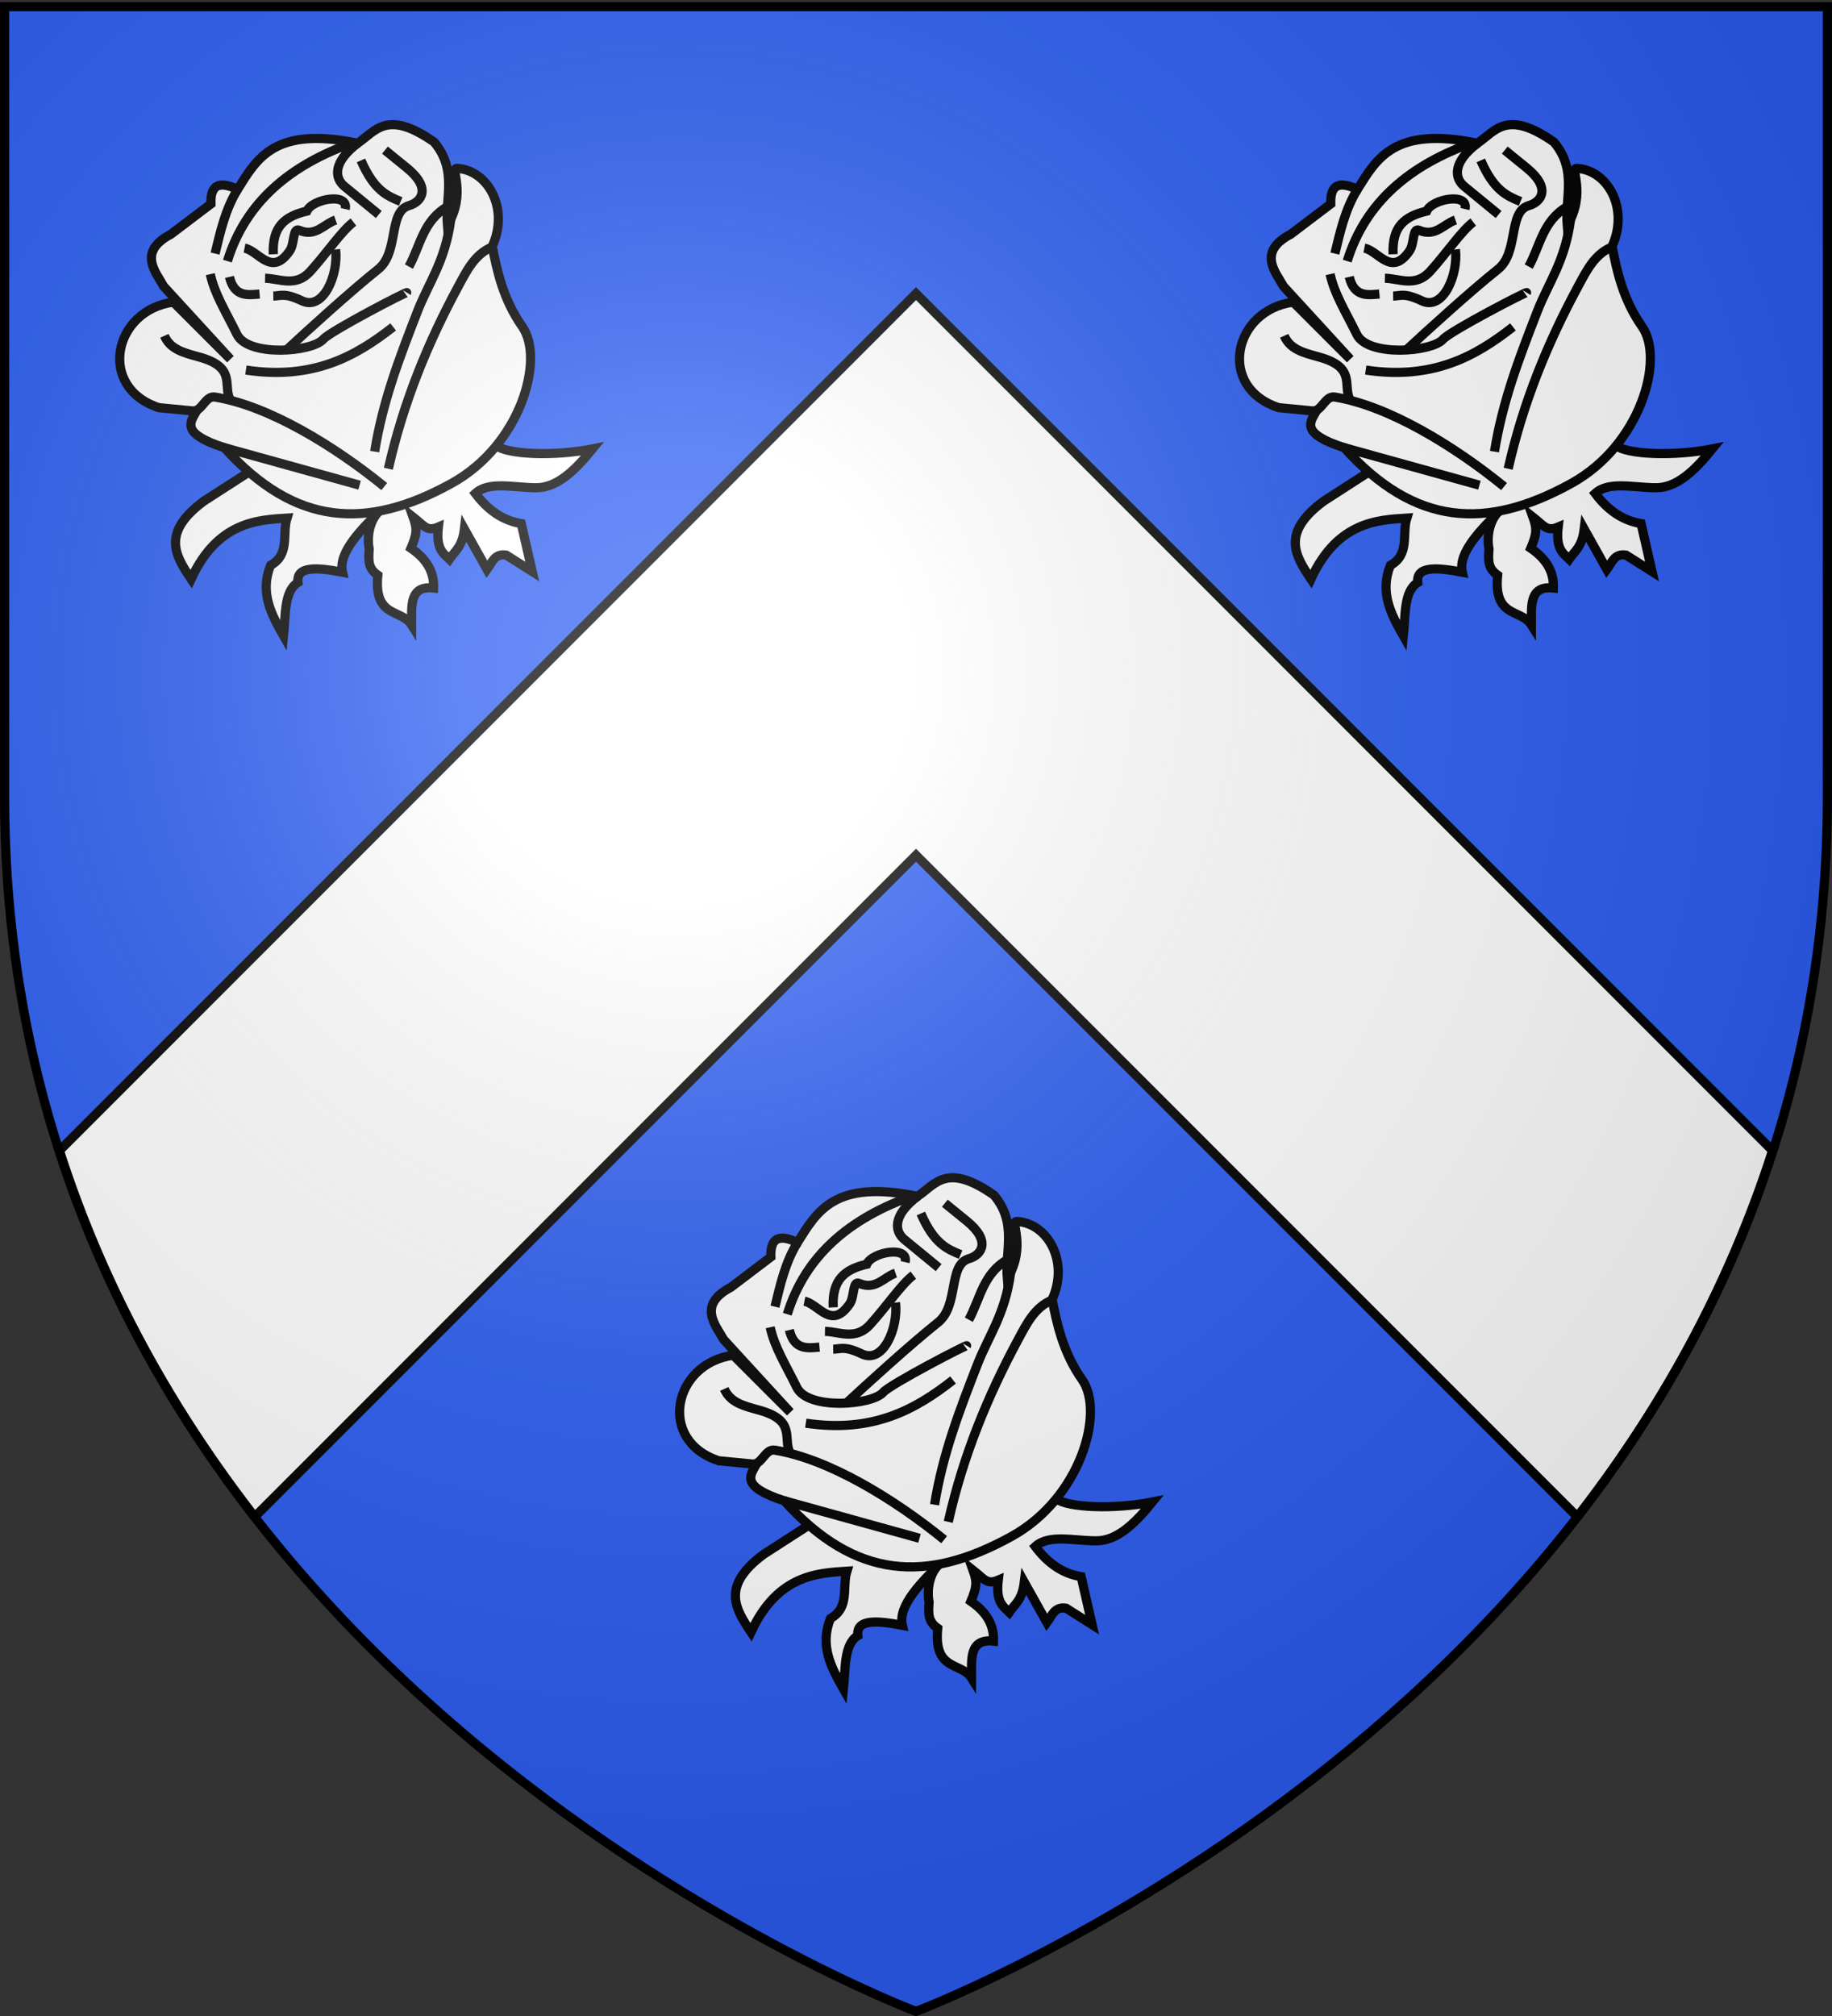
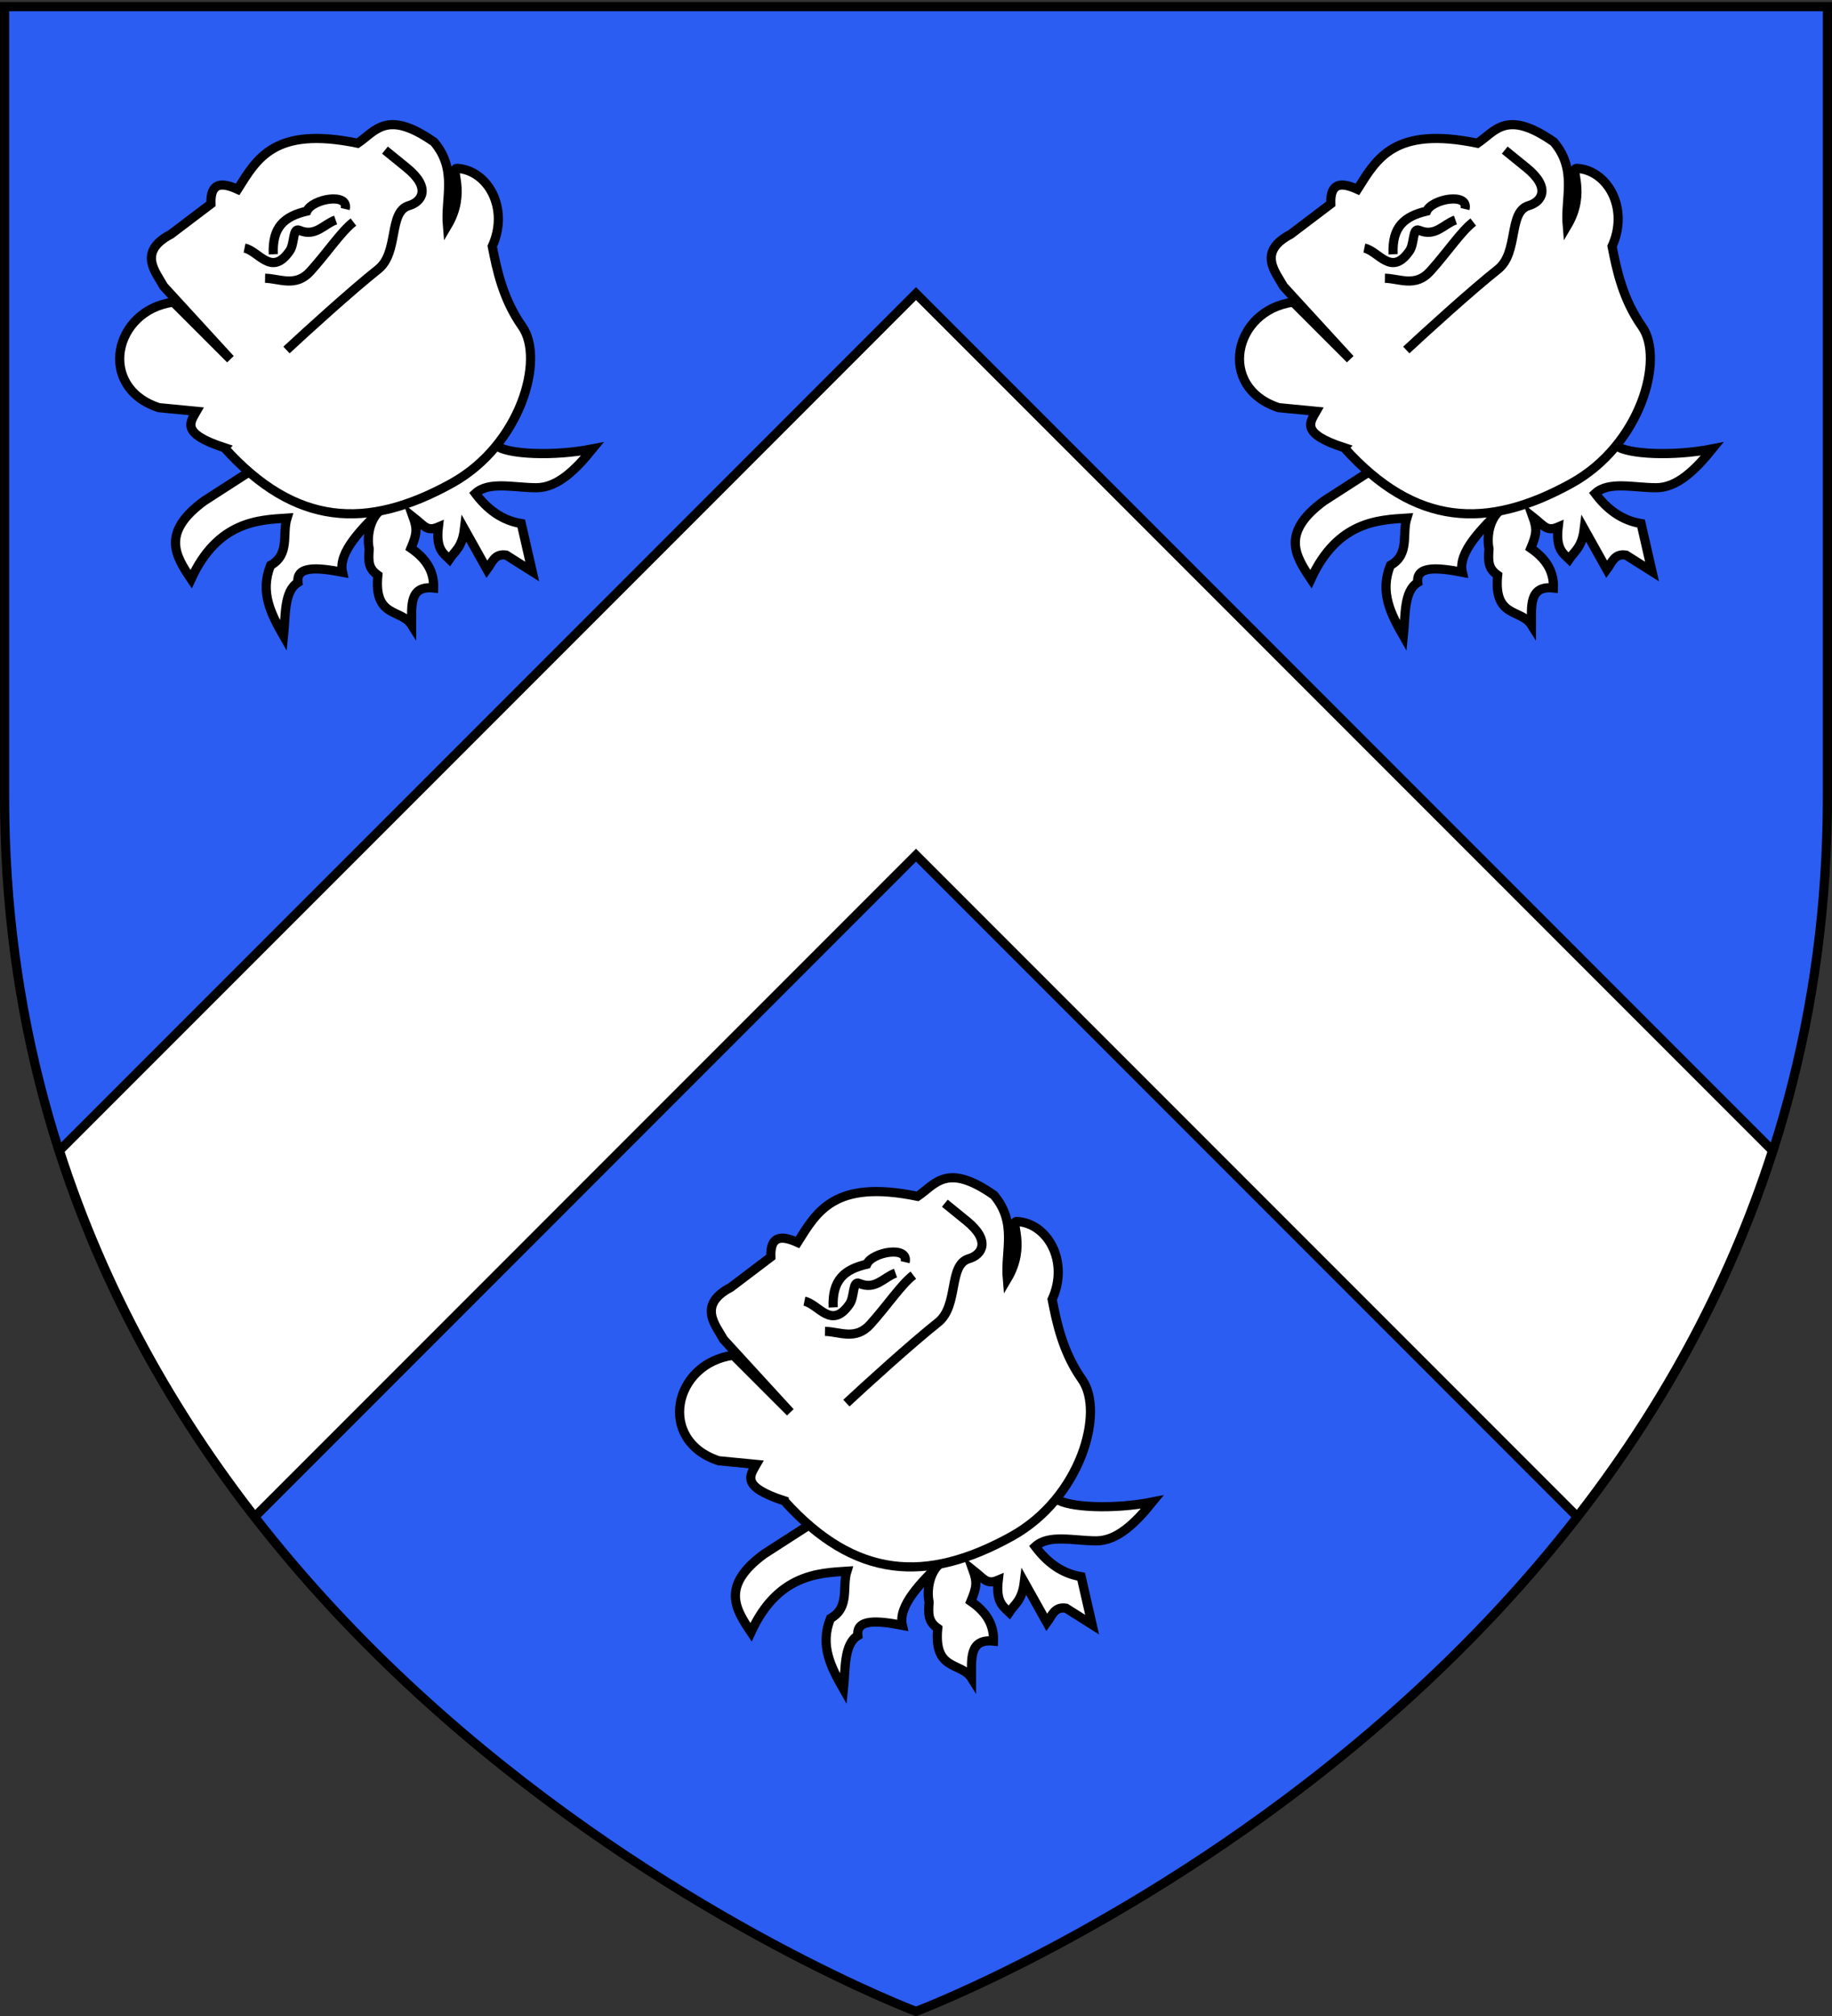
<svg xmlns="http://www.w3.org/2000/svg" xmlns:xlink="http://www.w3.org/1999/xlink" width="600" height="660" version="1.0">
  <rect width="100%" height="100%" fill="#333333" stroke="none" />
  <defs>
    <linearGradient id="b">
      <stop offset="0" style="stop-color:white;stop-opacity:.314" />
      <stop offset=".19" style="stop-color:white;stop-opacity:.251" />
      <stop offset=".6" style="stop-color:#6b6b6b;stop-opacity:.125" />
      <stop offset="1" style="stop-color:black;stop-opacity:.125" />
    </linearGradient>
    <linearGradient id="a">
      <stop offset="0" style="stop-color:#fd0000;stop-opacity:1" />
      <stop offset=".5" style="stop-color:#e77275;stop-opacity:.659" />
      <stop offset="1" style="stop-color:black;stop-opacity:.323" />
    </linearGradient>
    <radialGradient xlink:href="#b" id="d" cx="221.445" cy="226.331" r="300" fx="221.445" fy="226.331" gradientTransform="matrix(1.353 0 0 1.349 -77.63 -85.747)" gradientUnits="userSpaceOnUse" />
  </defs>
  <g style="display:inline">
    <path d="M300 658.5s298.5-112.32 298.5-397.772V2.176H1.5v258.552C1.5 546.18 300 658.5 300 658.5z" style="fill:#2b5df2;fill-opacity:1;fill-rule:evenodd;stroke:none;stroke-width:1px;stroke-linecap:butt;stroke-linejoin:miter;stroke-opacity:1;display:inline" />
    <g style="fill:#fff">
      <path d="M580.53 376.715 391.938 188.09l-91.938-91.938-91.906 91.938L19.468 376.715c14.805 46.09 37.527 85.95 63.938 119.906l216.593-216.625L516.593 496.59c26.404-33.951 49.135-73.795 63.938-119.875z" style="fill:#fff;fill-opacity:1;fill-rule:evenodd;stroke:#000;stroke-width:3;stroke-linecap:butt;stroke-linejoin:miter;stroke-miterlimit:4;stroke-dasharray:none;stroke-opacity:1;display:inline" transform="translate(0 -.021)" />
    </g>
    <g id="c">
      <path d="m81.524 154.553-14.673 9.45c-14.23 10.465-9.315 18.03-4.262 25.573 8.723-18.99 22.187-19.36 31.406-19.965-1.646 5.209 1.084 11.877-5.384 15.478-3.568 8.854.215 16.01 4.262 23.107.696-6.708.092-14.714 4.711-17.498-.638-5.52 6.36-4.933 14.582-3.365-1.553-6.641 6.733-14.46 12.128-20.032-3.051 2.72-4.225 8.015-3.38 12.405-.272 3.953-.355 6.389 2.83 8.601-1.395 14.16 7.697 10.92 11.08 16.3.028-6.065-.919-12.966 7.178-12.115.153-4.599-1.592-9.008-7.403-13.01 1.898-4.555 2.147-6.22.704-10.217 3.738 2.963 4.53 4.846 8.27 3.262-.837 7.173 1.541 8.56 3.589 10.544 1.828-2.74 4.2-3.848 4.935-9.871l7.403 13.235c1.616-2.167 2.432-5.334 6.281-4.71l8.525 5.383-3.59-15.703c-6.3-1.03-11.118-4.658-15.03-9.87 4.44-4.084 12.507-1.872 19.947-1.857 6.902.014 12.827-5.839 18.414-12.725-12.68 2.51-27.773 1.831-31.484-1.04l-81.039 8.64z" style="opacity:1;fill:#fff;fill-opacity:1;stroke:#000;stroke-width:3;stroke-miterlimit:4;stroke-dasharray:none;stroke-opacity:1" />
      <path d="M73.462 146.562c23.26 25.747 46.62 27.058 74.453 11.672 22.716-12.557 30.568-40.745 23.128-51.314-6.363-9.039-8.319-18.604-9.824-26.275 5.663-12.442-1.497-25-11.549-25.525-2.483-.13 3.325 7.895-3.144 18.774-.797-9.133 3.354-18.266-4.368-27.399-15.518-10.848-19.162-3.536-25.016.397-27.31-5.624-32.95 5.003-39.312 15.09-5.095-2.293-8.987-2.446-8.736 4.765L55.99 76.674c-11.114 5.83-4.883 12.477-2.383 17.075l21.84 23.825-18.663-18.663c-19.62 2.618-25.042 27.899-4.765 34.547l12.31 1.191c-2.074 3.651-5.22 7.235 9.133 11.913z" style="opacity:1;fill:#fff;fill-opacity:1;stroke:#000;stroke-width:3;stroke-miterlimit:4;stroke-dasharray:none;stroke-opacity:1" />
-       <path d="M161.255 80.826c-5.721 2.325-8.357 7.735-11.177 12.96-9.941 18.419-17.985 37.962-22.882 59.673M122.71 147.85c2.618-16.417 8.128-30.75 14.022-45.903 3.69-9.486 9.1-16.377 10.905-30.134M125.85 159.291c-16.301-13.244-37.853-26.49-55.494-29.31-3.133-.5-4.188 4.759-7.174 4.557M75.151 130.353c-1.938-4.487 2.05-10.175-9.87-13.46-5.321-1.467-9.457-2.502-11.441-6.955M73.28 146.503l44.494 12.34M80.535 121.155c21.88 3.267 35.819-4.383 48.231-14.133M77.83 61.982c-4.064 6.612-5.644 13.845-7.39 21.036M115.846 46.634c-20.85 7.302-35.464 19.593-41.368 38.852M117.311 46.777c-8.408 6.294-7.785 11.54-4.472 14.257l11.217 9.198M68.87 89.748c1.45 6.58 4.956 12.044 8.749 19.742 3.647 7.4 24.578 5.81 28.266 1.57 2.332-2.681 27.722-15.844 27.368-15.255M133.926 87.28c3.735-6.786 4.613-15.001 12.628-19.648" style="opacity:1;fill:none;fill-opacity:1;stroke:#000;stroke-width:3;stroke-miterlimit:4;stroke-dasharray:none;stroke-opacity:1" />
      <path d="m126.075 49.144 7.178 5.833c7.922 6.436 5.08 11.053.673 12.338-6.849 1.997-3.172 15.379-10.095 20.863-8.636 6.841-23.827 20.648-30.006 26.406" style="opacity:1;fill:none;fill-opacity:1;stroke:#000;stroke-width:3;stroke-miterlimit:4;stroke-dasharray:none;stroke-opacity:1" />
-       <path d="M118.223 52.51c4.337 9.968 8.674 11.653 13.011 13.46M75.151 90.646c1.582 6.663 6.025 5.95 9.87 5.608M89.508 96.927c2.469-.037 3.622-1.17 9.422 1.57 7.066 3.338 11.96-8.723 10.993-16.824" style="opacity:1;fill:none;fill-opacity:1;stroke:#000;stroke-width:3;stroke-miterlimit:4;stroke-dasharray:none;stroke-opacity:1" />
      <path d="M86.816 91.094c4.729.082 10.015 3.06 14.806-2.243 5.601-6.198 10.164-13.118 14.133-16.152M80.086 81.224c4.743.956 8.825 9.578 14.806.897 1.667-2.418.893-7.696 3.141-6.73 5.322 2.287 7.975-2 11.89-3.365" style="opacity:1;fill:none;fill-opacity:1;stroke:#000;stroke-width:3;stroke-miterlimit:4;stroke-dasharray:none;stroke-opacity:1" />
      <path d="M113.063 68.437c1.292-5.517-10.81-3.33-12.562.673-7.264 1.717-11.404 5.071-10.993 14.133" style="opacity:1;fill:none;fill-opacity:1;stroke:#000;stroke-width:3;stroke-miterlimit:4;stroke-dasharray:none;stroke-opacity:1" />
    </g>
    <use xlink:href="#c" width="600" height="660" transform="translate(366.75)" />
    <use xlink:href="#c" width="600" height="660" transform="translate(183.37 344.768)" />
  </g>
  <g style="display:inline">
-     <path d="M300 658.5s298.5-112.32 298.5-397.772V2.176H1.5v258.552C1.5 546.18 300 658.5 300 658.5z" style="opacity:1;fill:url(#d);fill-opacity:1;fill-rule:evenodd;stroke:none;stroke-width:1px;stroke-linecap:butt;stroke-linejoin:miter;stroke-opacity:1" />
-   </g>
+     </g>
  <g style="display:inline">
    <path d="M300 658.5S1.5 546.18 1.5 260.728V2.176h597v258.552C598.5 546.18 300 658.5 300 658.5z" style="opacity:1;fill:none;fill-opacity:1;fill-rule:evenodd;stroke:#000;stroke-width:3;stroke-linecap:butt;stroke-linejoin:miter;stroke-miterlimit:4;stroke-dasharray:none;stroke-opacity:1" />
  </g>
</svg>